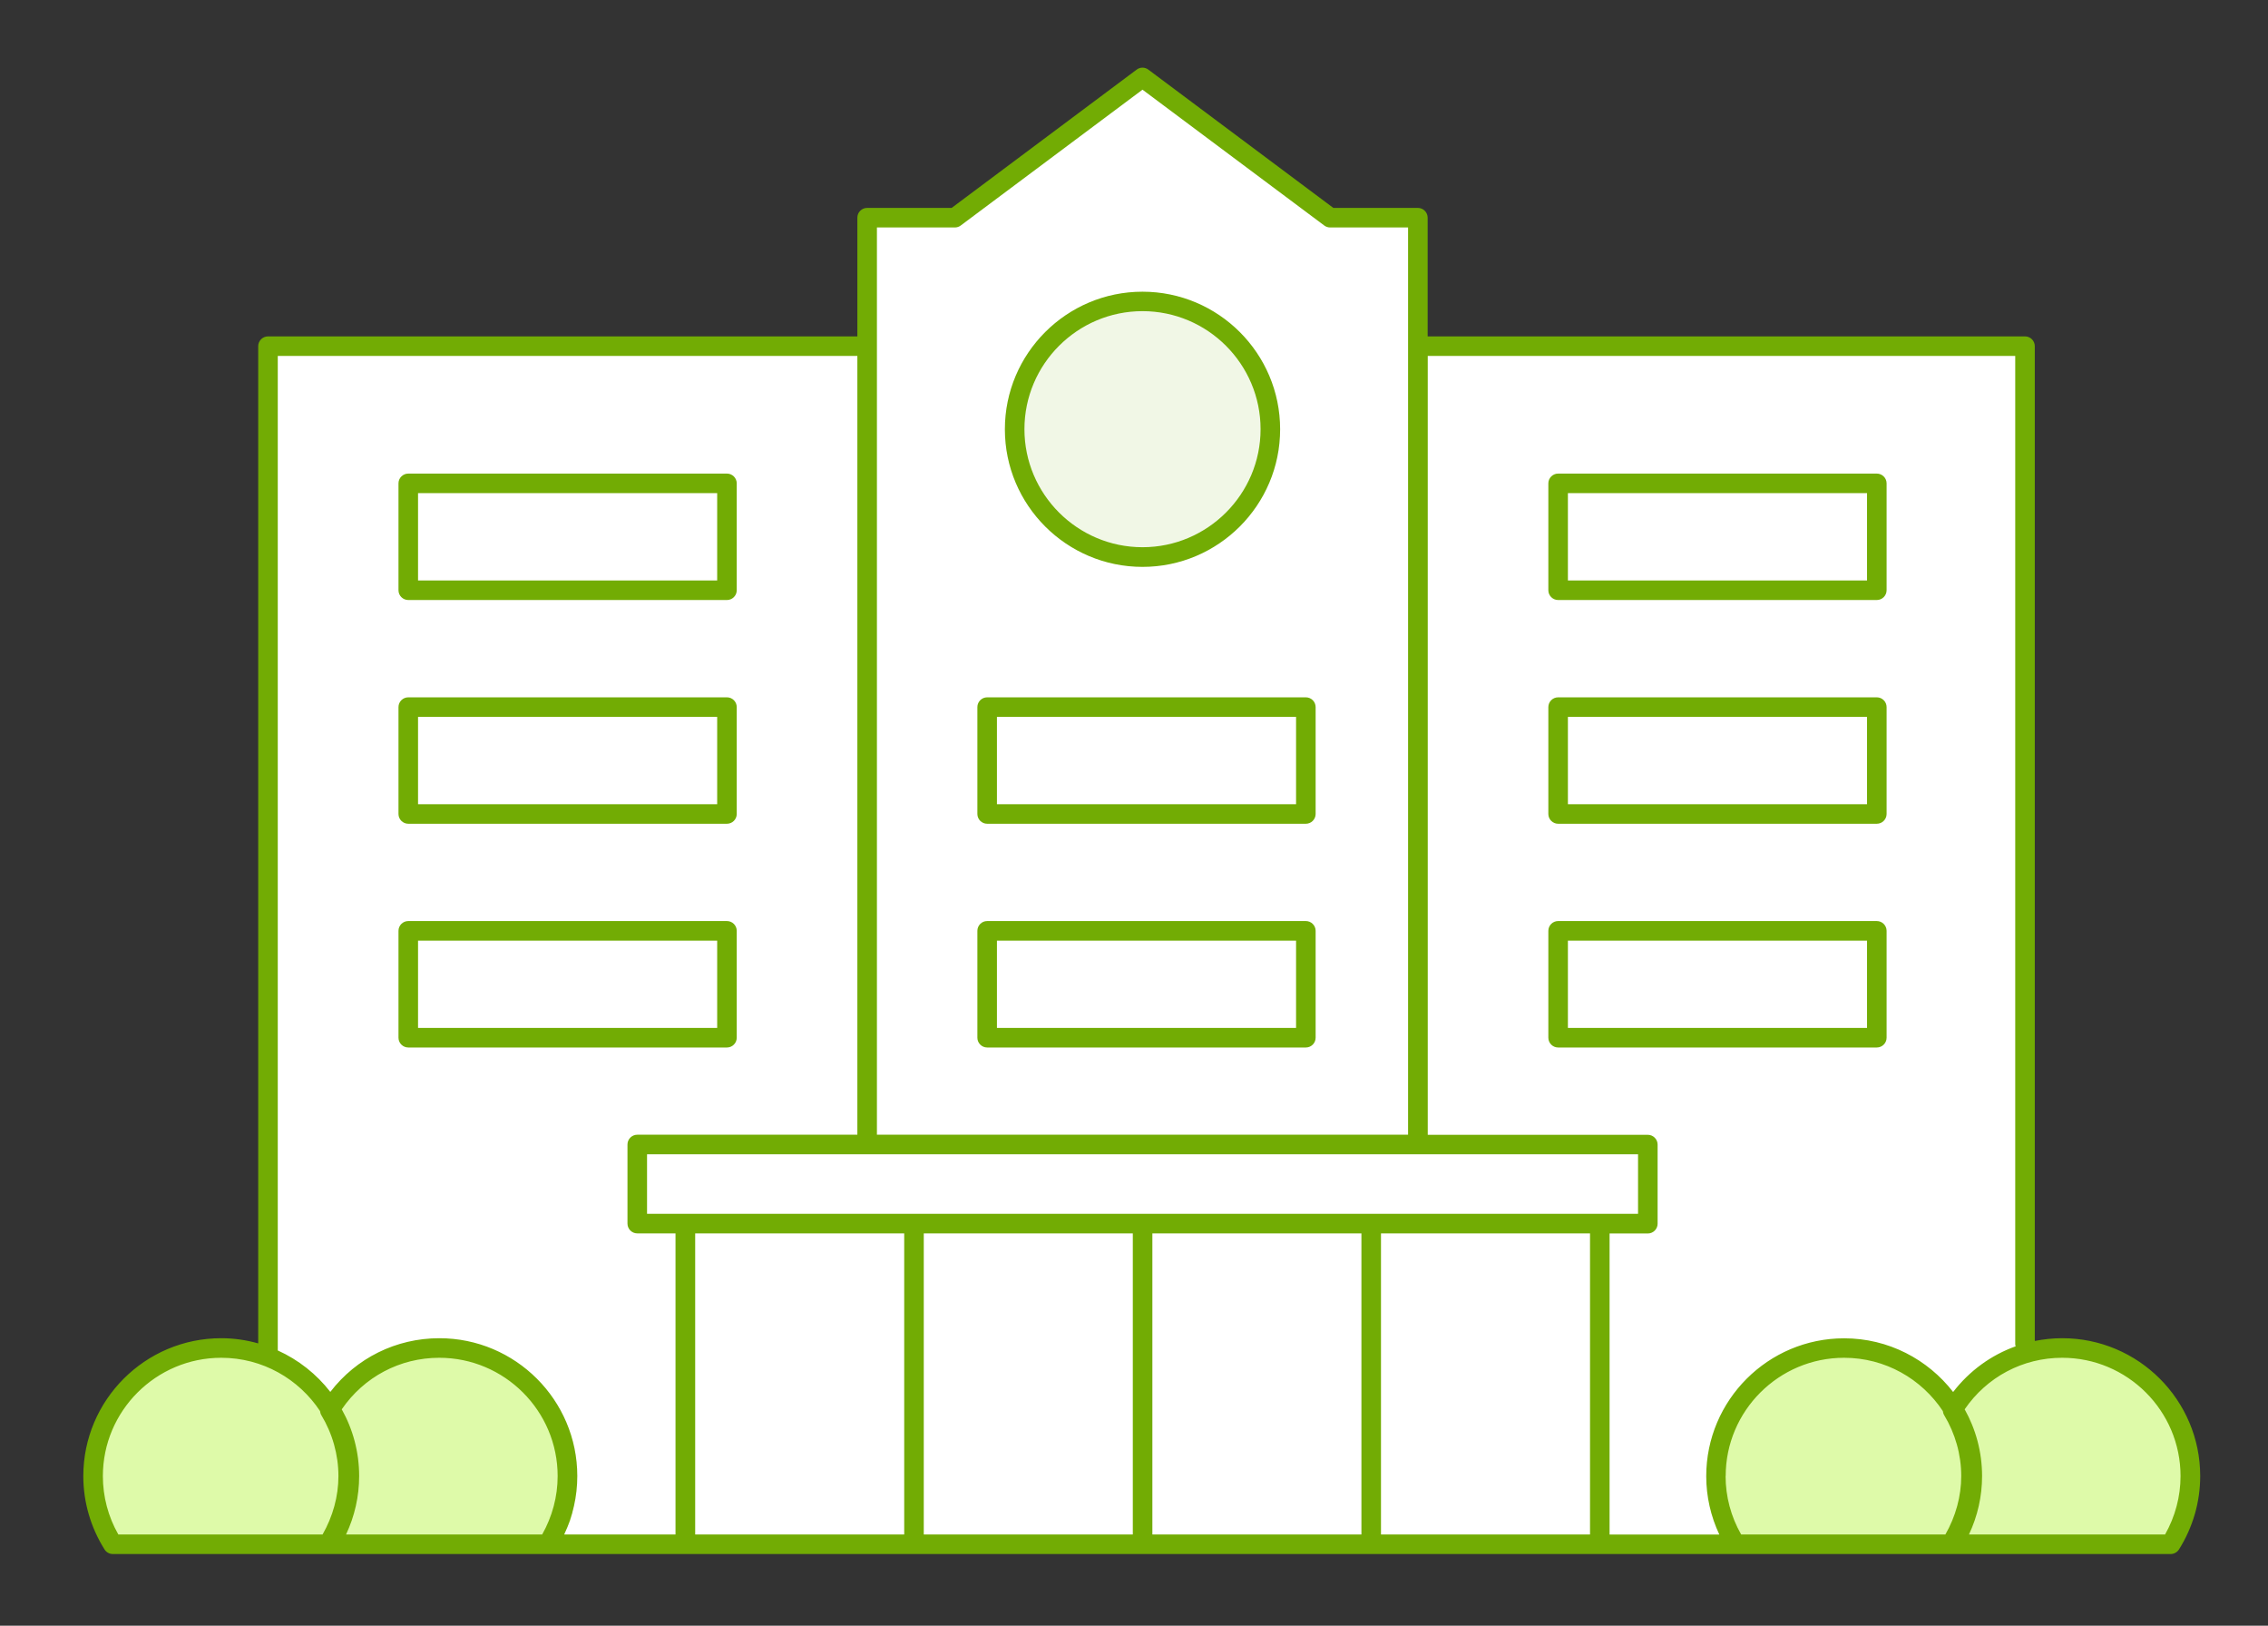
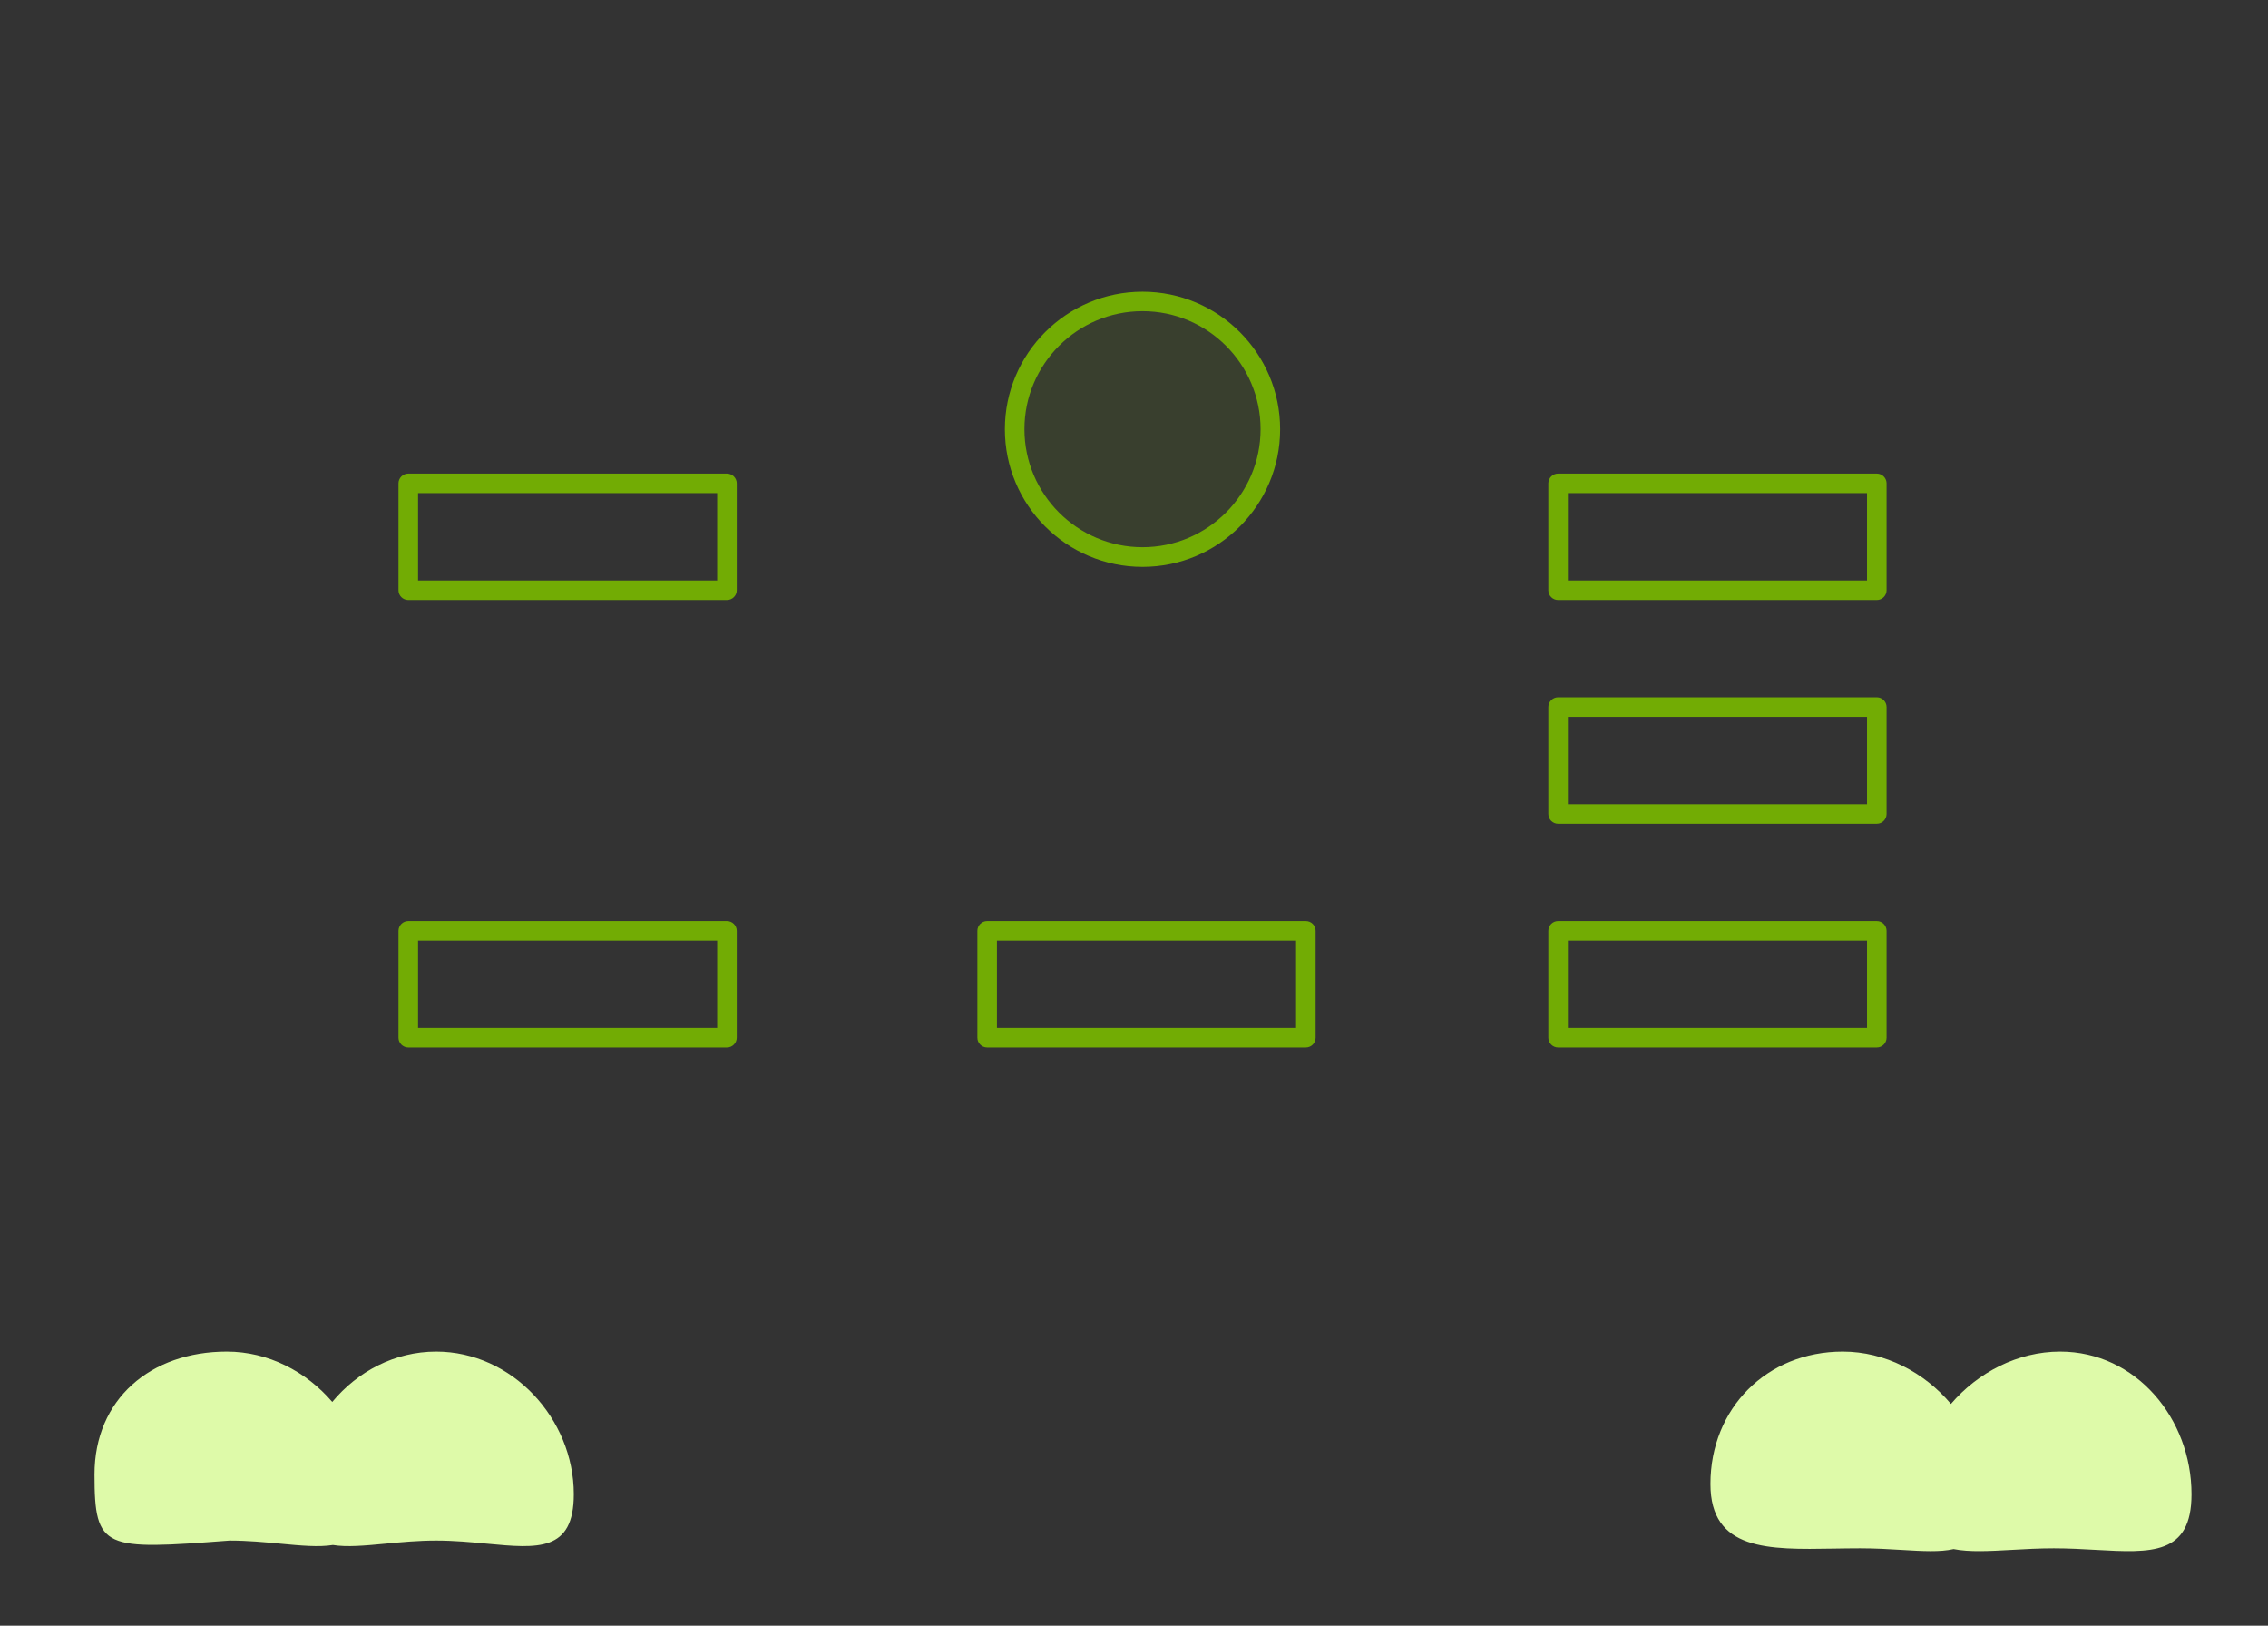
<svg xmlns="http://www.w3.org/2000/svg" width="120" height="86" viewBox="0 0 120 86" fill="none">
  <rect x="0" y="0" width="120" height="86" fill="#333333" stroke="none" />
-   <path d="M107.006 18.492V71.257L112.499 72L115.999 77.5L114.999 82L5.999 81.5L4.999 78.5L5.318 75.882L7.499 72.5L10.602 71.363L14.424 71.5V18.492H45.693L45.999 11.5H50.499L60.499 4.5L70.499 11.5L75.123 11.467V18.492H107.006Z" fill="white" />
  <path d="M82.44 31.741H99.302C99.587 31.741 99.82 31.509 99.82 31.224V25.57C99.82 25.286 99.587 25.053 99.302 25.053H82.44C82.156 25.053 81.923 25.286 81.923 25.57V31.224C81.923 31.509 82.156 31.741 82.44 31.741ZM82.958 26.087H98.785V30.707H82.958V26.087Z" fill="#72AC04" />
  <path d="M21.602 31.741H38.464C38.748 31.741 38.981 31.509 38.981 31.224V25.57C38.981 25.286 38.748 25.053 38.464 25.053H21.602C21.317 25.053 21.084 25.286 21.084 25.57V31.224C21.084 31.509 21.317 31.741 21.602 31.741ZM22.119 26.087H37.946V30.707H22.119V26.087Z" fill="#72AC04" />
  <path d="M82.44 43.577H99.302C99.587 43.577 99.82 43.344 99.82 43.06V37.406C99.82 37.121 99.587 36.889 99.302 36.889H82.44C82.156 36.889 81.923 37.121 81.923 37.406V43.06C81.923 43.344 82.156 43.577 82.44 43.577ZM82.958 37.923H98.785V42.543H82.958V37.923Z" fill="#72AC04" />
-   <path d="M21.602 43.577H38.464C38.748 43.577 38.981 43.344 38.981 43.06V37.406C38.981 37.121 38.748 36.889 38.464 36.889H21.602C21.317 36.889 21.084 37.121 21.084 37.406V43.06C21.084 43.344 21.317 43.577 21.602 43.577ZM22.119 37.923H37.946V42.543H22.119V37.923Z" fill="#72AC04" />
  <path d="M82.44 55.413H99.302C99.587 55.413 99.82 55.18 99.82 54.895V49.241C99.82 48.957 99.587 48.724 99.302 48.724H82.44C82.156 48.724 81.923 48.957 81.923 49.241V54.895C81.923 55.18 82.156 55.413 82.44 55.413ZM82.958 49.759H98.785V54.378H82.958V49.759Z" fill="#72AC04" />
-   <path d="M52.23 43.577H69.093C69.377 43.577 69.61 43.344 69.61 43.06V37.406C69.61 37.121 69.377 36.889 69.093 36.889H52.23C51.946 36.889 51.713 37.121 51.713 37.406V43.06C51.713 43.344 51.946 43.577 52.23 43.577ZM52.748 37.923H68.575V42.543H52.748V37.923Z" fill="#72AC04" />
  <path d="M52.23 55.413H69.093C69.377 55.413 69.61 55.18 69.61 54.895V49.241C69.61 48.957 69.377 48.724 69.093 48.724H52.23C51.946 48.724 51.713 48.957 51.713 49.241V54.895C51.713 55.18 51.946 55.413 52.23 55.413ZM52.748 49.759H68.575V54.378H52.748V49.759Z" fill="#72AC04" />
  <path d="M21.602 55.413H38.464C38.748 55.413 38.981 55.18 38.981 54.895V49.241C38.981 48.957 38.748 48.724 38.464 48.724H21.602C21.317 48.724 21.084 48.957 21.084 49.241V54.895C21.084 55.18 21.317 55.413 21.602 55.413ZM22.119 49.759H37.946V54.378H22.119V49.759Z" fill="#72AC04" />
  <path fill-rule="evenodd" clip-rule="evenodd" d="M17.612 81.73C16.86 81.852 15.911 81.762 14.837 81.66C14.005 81.581 13.098 81.495 12.148 81.495C5.5 82 5 81.993 5 78C5 74.007 7.977 71.5 12 71.5C14.193 71.5 16.204 72.556 17.58 74.163C18.915 72.556 20.882 71.5 23.076 71.5C27.099 71.5 30.36 75.052 30.36 79.045C30.36 82.096 28.457 81.915 25.765 81.66C24.933 81.581 24.025 81.495 23.076 81.495C22.126 81.495 21.218 81.581 20.387 81.66C19.312 81.762 18.364 81.852 17.612 81.73Z" fill="#DEFAA9" />
  <path fill-rule="evenodd" clip-rule="evenodd" d="M103.366 81.945C102.651 82.11 101.724 82.055 100.624 81.989C99.952 81.949 99.216 81.905 98.423 81.905C97.958 81.905 97.494 81.913 97.038 81.92C93.55 81.98 90.5 82.031 90.5 78.5C90.5 74.507 93.477 71.5 97.5 71.5C99.741 71.5 101.821 72.602 103.224 74.269C104.651 72.602 106.759 71.5 109 71.5C113.023 71.5 115.953 75.052 115.953 79.045C115.953 82.271 113.825 82.151 110.887 81.986C110.187 81.947 109.442 81.905 108.669 81.905C107.895 81.905 107.15 81.947 106.451 81.986C105.26 82.053 104.202 82.112 103.366 81.945Z" fill="#DEFAA9" />
  <circle opacity="0.1" cx="60.5" cy="22.5" r="6.5" fill="#72AC04" />
  <path d="M60.45 29.988C64.466 29.988 67.732 26.724 67.732 22.709C67.732 18.695 64.466 15.431 60.45 15.431C56.434 15.431 53.168 18.695 53.168 22.709C53.168 26.724 56.434 29.988 60.45 29.988ZM60.45 16.46C63.897 16.46 66.697 19.264 66.697 22.704C66.697 26.144 63.892 28.948 60.45 28.948C57.008 28.948 54.203 26.144 54.203 22.704C54.203 19.264 57.008 16.46 60.45 16.46Z" fill="#72AC04" />
-   <path d="M109.111 70.792C108.619 70.792 108.132 70.844 107.661 70.937V18.313C107.661 18.028 107.429 17.795 107.144 17.795H75.537V11.515C75.537 11.231 75.304 10.998 75.019 10.998H70.547L60.76 3.684C60.574 3.544 60.325 3.544 60.139 3.684L50.352 10.998H45.88C45.596 10.998 45.363 11.231 45.363 11.515V17.795H14.18C13.895 17.795 13.662 18.028 13.662 18.313V71.066C13.041 70.89 12.384 70.792 11.706 70.792C7.679 70.792 4.408 74.067 4.408 78.086C4.408 79.457 4.796 80.796 5.531 81.966C5.624 82.116 5.79 82.209 5.971 82.209H114.85C115.026 82.209 115.192 82.116 115.29 81.966C116.025 80.796 116.413 79.457 116.413 78.086C116.413 74.061 113.137 70.792 109.116 70.792H109.111ZM106.626 18.83V71.118C106.626 71.154 106.642 71.185 106.647 71.221C105.348 71.687 104.204 72.515 103.34 73.637C102.005 71.915 99.919 70.797 97.574 70.797C93.548 70.797 90.277 74.072 90.277 78.091C90.277 79.162 90.515 80.212 90.97 81.179H85.163V65.252H87.187C87.471 65.252 87.704 65.019 87.704 64.735V60.55C87.704 60.265 87.471 60.032 87.187 60.032H75.542V18.83H106.632H106.626ZM86.669 61.062V64.212H34.235V61.062H86.669ZM47.842 65.247V81.174H36.782V65.247H47.842ZM48.877 65.247H59.937V81.174H48.877V65.247ZM60.972 65.247H72.033V81.174H60.972V65.247ZM73.068 65.247H84.128V81.174H73.068V65.247ZM46.398 12.033H50.523C50.637 12.033 50.745 11.996 50.833 11.929L60.45 4.744L70.066 11.929C70.154 11.996 70.263 12.033 70.376 12.033H74.501V60.027H46.398V12.033ZM14.697 18.83H45.363V60.027H33.718C33.433 60.027 33.2 60.26 33.2 60.544V64.729C33.2 65.014 33.433 65.247 33.718 65.247H35.741V81.174H29.852C30.307 80.207 30.545 79.157 30.545 78.086C30.545 74.061 27.269 70.792 23.247 70.792C20.955 70.792 18.853 71.842 17.477 73.632C16.747 72.691 15.794 71.935 14.697 71.439V18.83ZM6.261 81.174C5.723 80.233 5.443 79.167 5.443 78.086C5.443 74.635 8.254 71.827 11.706 71.827C13.89 71.827 15.81 72.949 16.933 74.646C16.944 74.718 16.959 74.791 17 74.858C17.59 75.836 17.906 76.953 17.906 78.086C17.906 79.157 17.611 80.222 17.068 81.174H6.261ZM18.31 81.174C18.765 80.207 19.003 79.157 19.003 78.086C19.003 76.803 18.667 75.598 18.082 74.553C19.257 72.841 21.156 71.827 23.242 71.827C26.694 71.827 29.505 74.635 29.505 78.086C29.505 79.167 29.22 80.228 28.687 81.174H18.31ZM91.306 78.086C91.306 74.635 94.117 71.827 97.569 71.827C99.753 71.827 101.673 72.949 102.796 74.646C102.807 74.718 102.822 74.791 102.864 74.858C103.454 75.836 103.769 76.953 103.769 78.086C103.769 79.157 103.474 80.222 102.931 81.174H92.124C91.586 80.233 91.301 79.167 91.301 78.086H91.306ZM114.555 81.174H104.178C104.634 80.207 104.872 79.157 104.872 78.086C104.872 76.803 104.535 75.598 103.951 74.553C105.125 72.841 107.025 71.827 109.111 71.827C112.563 71.827 115.373 74.635 115.373 78.086C115.373 79.167 115.088 80.228 114.555 81.174Z" fill="#72AC04" />
</svg>